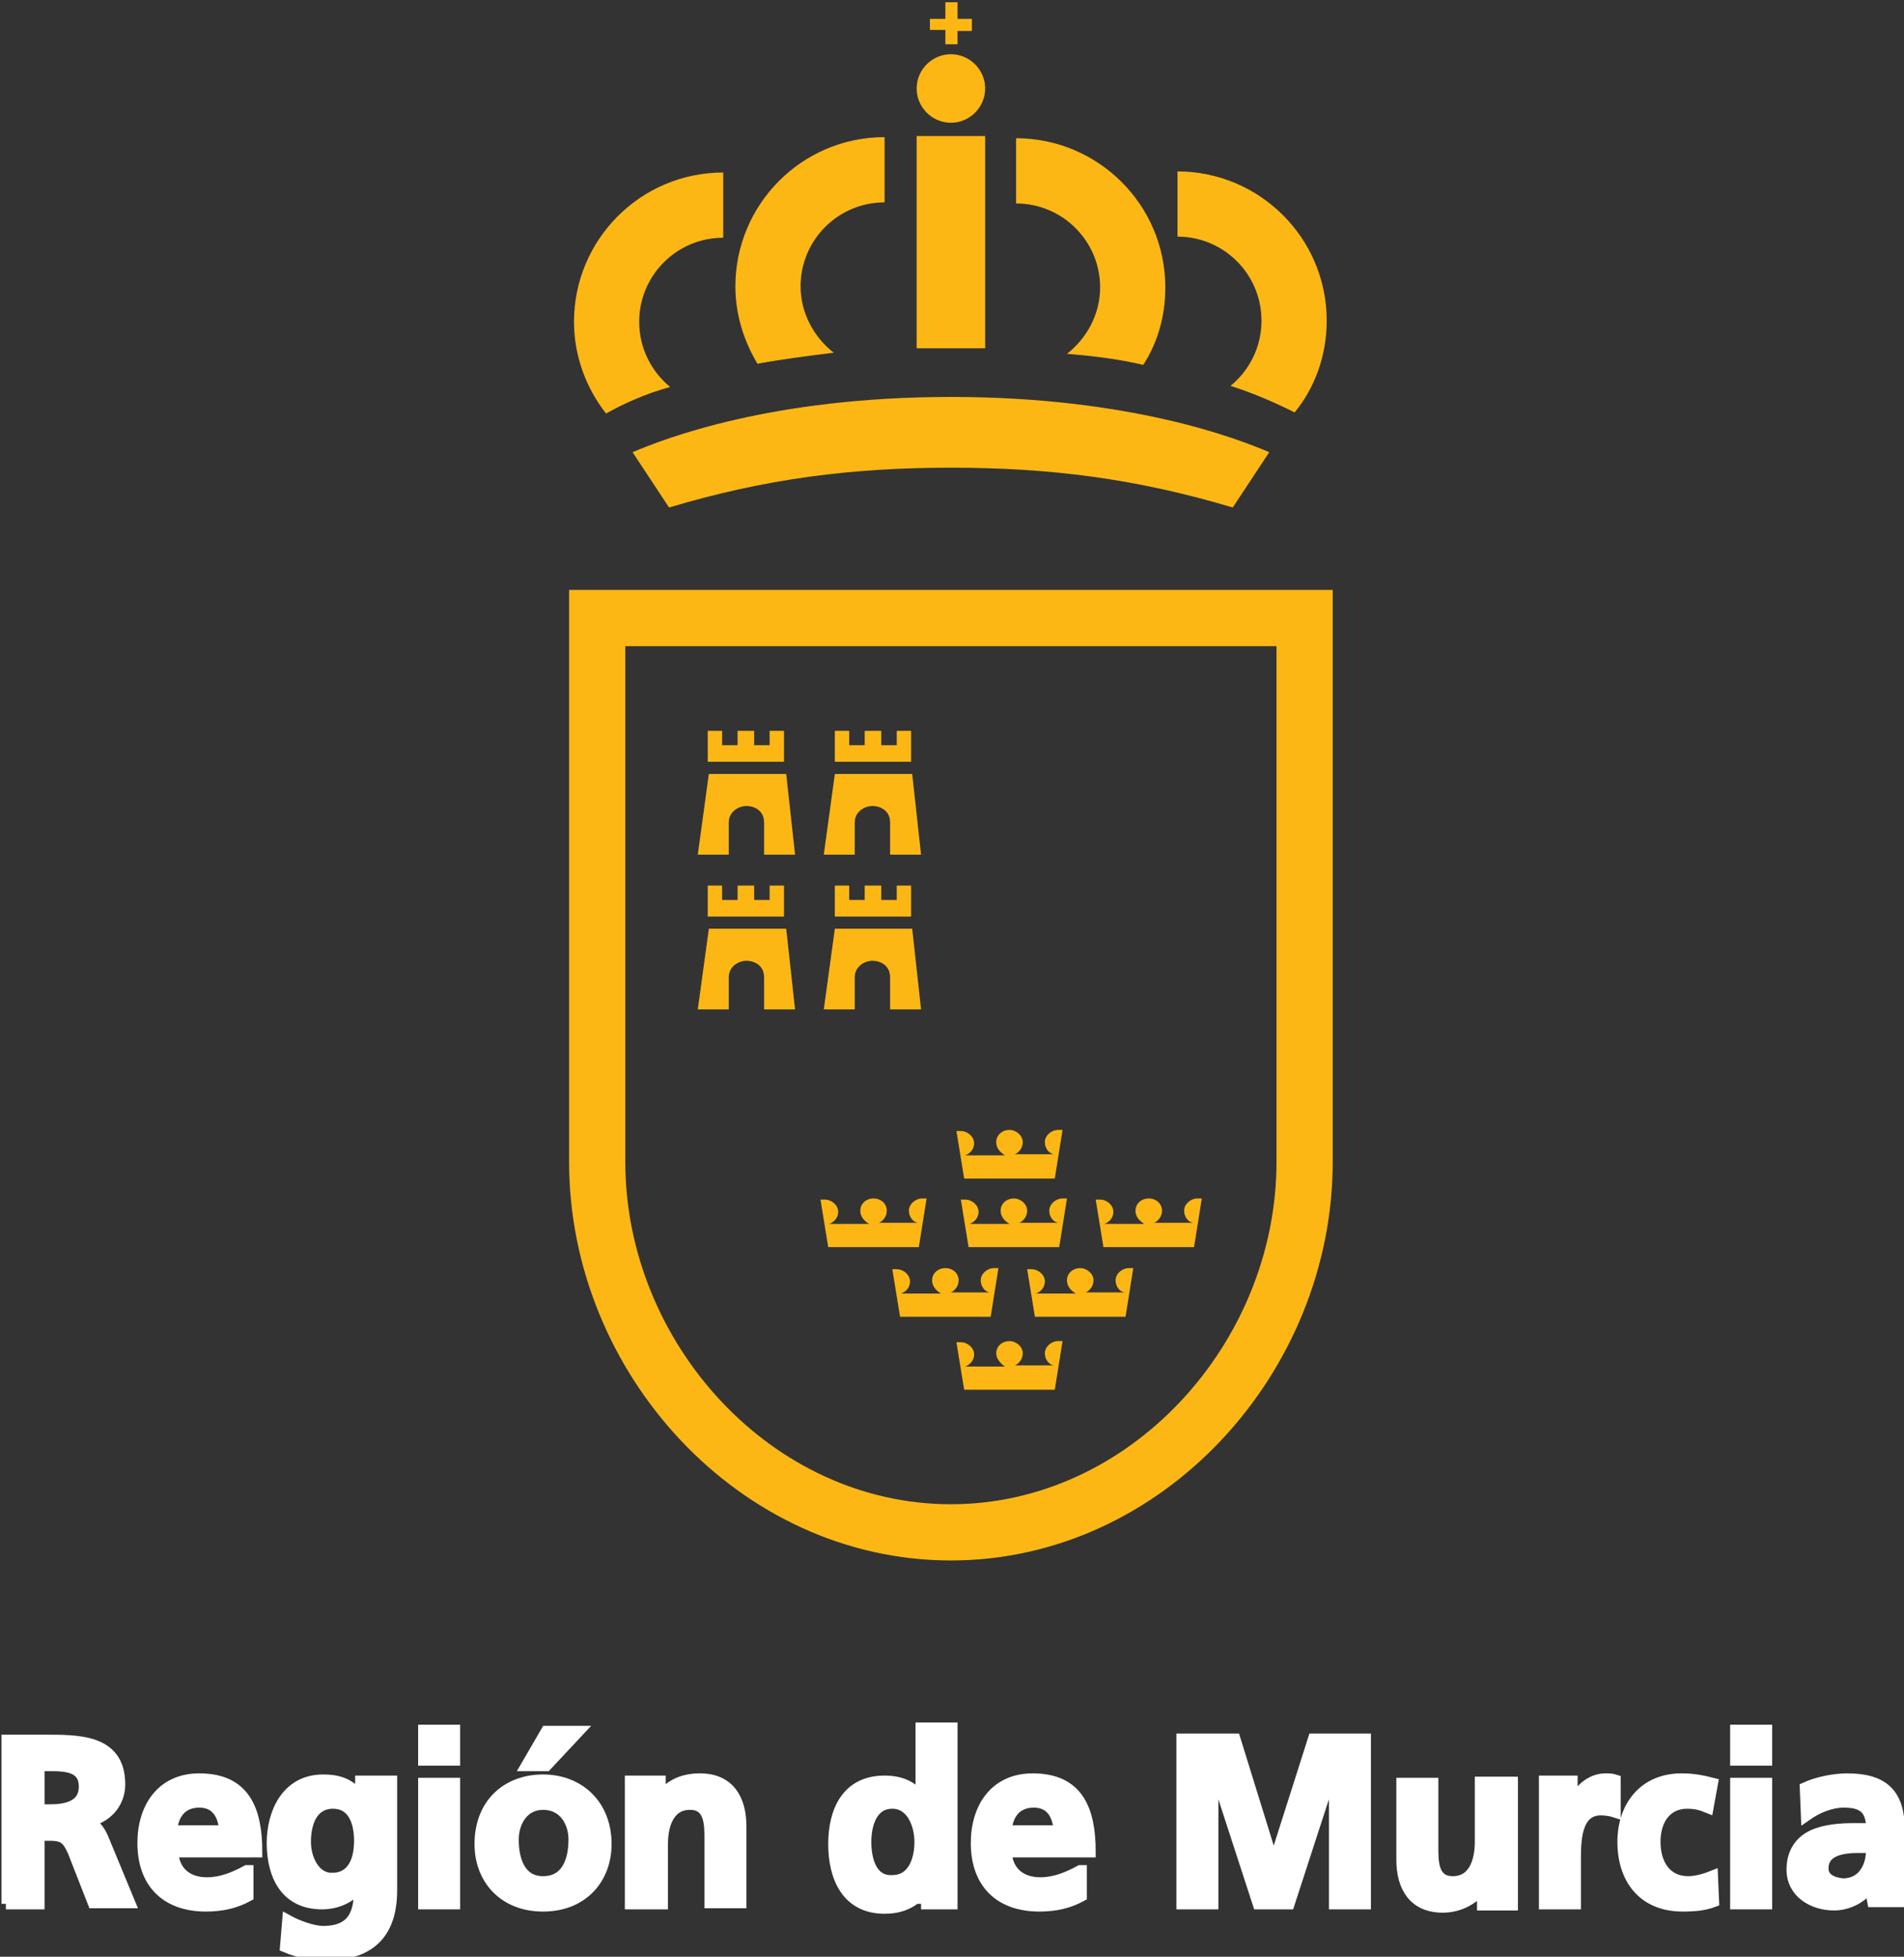
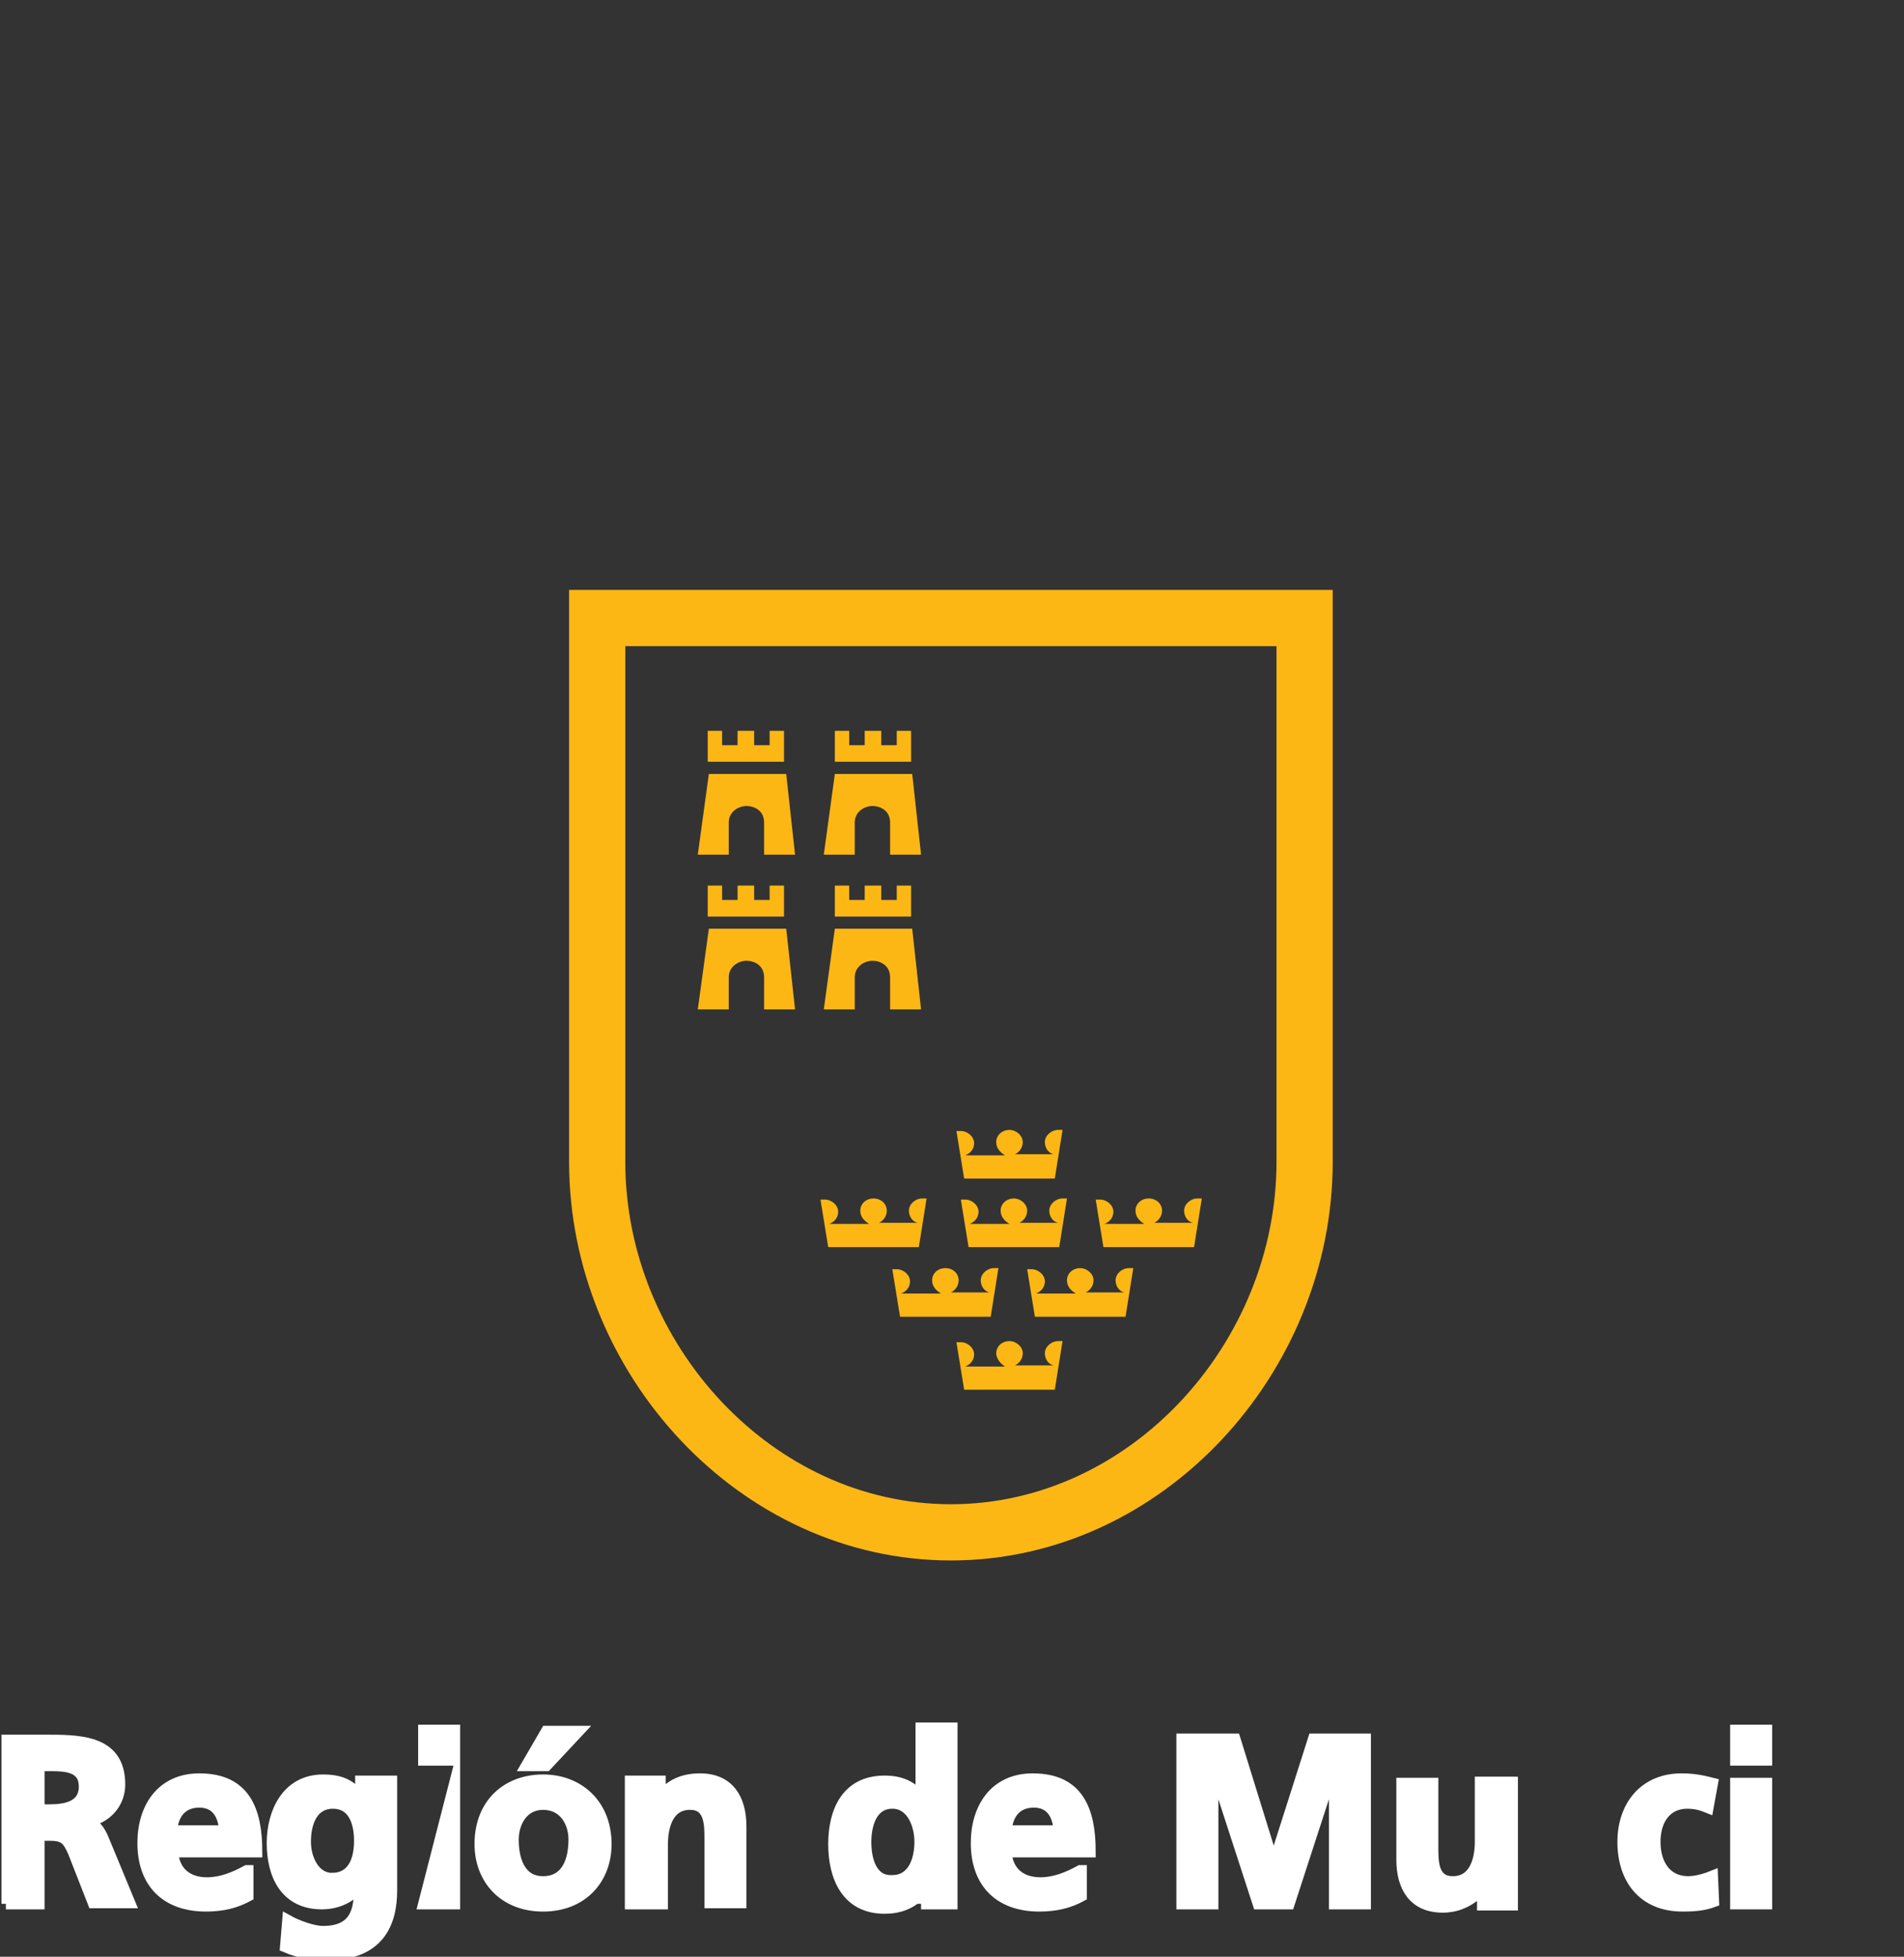
<svg xmlns="http://www.w3.org/2000/svg" xmlns:ns1="http://sodipodi.sourceforge.net/DTD/sodipodi-0.dtd" xmlns:ns2="http://www.inkscape.org/namespaces/inkscape" id="Capa_1" x="0px" y="0px" viewBox="0 0 97.327 100" xml:space="preserve" ns1:docname="Logo_carm_color.svg" ns2:version="0.92.1 r15371" width="97.327" height="100">
  <rect x="0" y="0" width="97.327" height="100" fill="#333333" stroke="none" />
  <defs id="defs47" />
  <style type="text/css" id="style2">	.st0{fill:#FFFFFF;stroke:#FFFFFF;stroke-miterlimit:10;}	.st1{fill:none;stroke:#FCB715;stroke-width:5.086;stroke-miterlimit:3.864;}	.st2{fill-rule:evenodd;clip-rule:evenodd;fill:#FCB715;}</style>
  <g id="g5160" transform="matrix(0.565,0,0,0.565,-119.819,-187.747)" ns2:export-filename="C:\Trabajo\Web Empleo\img\logo_carm.png" ns2:export-xdpi="96" ns2:export-ydpi="96">
    <g ns2:export-ydpi="96" ns2:export-xdpi="96" ns2:export-filename="C:\Trabajo\Web Empleo\img\logo_carm.png" id="g32">
      <path id="path4" d="m 215.6,492 h 1 c 1.5,0 3.1,0.1 3.1,1.9 0,1.8 -1.7,2.1 -3.1,2.1 h -1 z m -3,12.5 h 3 v -6.2 h 1 c 1.3,0 1.6,0.4 2.1,1.5 l 1.8,4.6 h 3.3 l -2.4,-5.8 c -0.3,-0.7 -0.8,-1.5 -1.6,-1.5 v 0 c 1.9,-0.3 3.1,-1.7 3.1,-3.4 0,-4.1 -3.8,-4 -7,-4 h -3.2 v 14.8 z" class="st0" ns2:connector-curvature="0" style="fill:#ffffff;stroke:#ffffff;stroke-miterlimit:10" />
      <path id="path6" d="m 227.6,497.9 c 0.1,-1.5 0.9,-2.6 2.5,-2.6 1.6,0 2.2,1.2 2.3,2.6 z m 6.8,3.6 c -1.1,0.6 -2.3,1.1 -3.6,1.1 -1.8,0 -3,-1 -3.1,-2.8 h 7.6 c 0,-3.8 -1.1,-6.6 -5.2,-6.6 -3.4,0 -5.1,2.6 -5.1,5.8 0,3.6 2.1,5.7 5.7,5.7 1.5,0 2.7,-0.3 3.8,-0.9 v -2.3 z" class="st0" ns2:connector-curvature="0" style="fill:#ffffff;stroke:#ffffff;stroke-miterlimit:10" />
      <path id="path8" d="m 242.1,502.2 c -1.6,0 -2.4,-1.8 -2.4,-3.3 0,-1.7 0.6,-3.5 2.5,-3.5 1.7,0 2.4,1.5 2.4,3.4 0,1.9 -0.7,3.4 -2.5,3.4 z m 2.6,-8.7 v 1.5 0 c -0.8,-1.3 -1.9,-1.7 -3.4,-1.7 -3.3,0 -4.6,3 -4.6,5.7 0,2.9 1.2,5.5 4.5,5.5 1.6,0 2.9,-0.8 3.4,-1.7 v 0 c 0,1.9 -0.1,4.2 -3.3,4.2 -0.9,0 -2.3,-0.5 -3.2,-1 l -0.2,2.4 c 1.4,0.6 2.7,0.7 3.8,0.7 4.6,0 5.8,-2.8 5.8,-5.8 v -9.9 h -2.8 z" class="st0" ns2:connector-curvature="0" style="fill:#ffffff;stroke:#ffffff;stroke-miterlimit:10" />
-       <path id="path10" d="m 250.4,504.5 h 2.8 v -10.9 h -2.8 z m 0,-13 h 2.8 v -2.7 h -2.8 z" class="st0" ns2:connector-curvature="0" style="fill:#ffffff;stroke:#ffffff;stroke-miterlimit:10" />
+       <path id="path10" d="m 250.4,504.5 h 2.8 v -10.9 z m 0,-13 h 2.8 v -2.7 h -2.8 z" class="st0" ns2:connector-curvature="0" style="fill:#ffffff;stroke:#ffffff;stroke-miterlimit:10" />
      <path id="path12" d="m 259.7,492 h 1.8 l 2.9,-3.1 h -2.9 z m -4.2,7.1 c 0,3.1 2.1,5.6 5.7,5.6 3.6,0 5.7,-2.5 5.7,-5.6 0,-3.6 -2.5,-5.8 -5.7,-5.8 -3.2,0 -5.7,2.1 -5.7,5.8 z m 3,-0.4 c 0,-1.6 0.9,-3.2 2.7,-3.2 1.9,0 2.8,1.6 2.8,3.2 0,1.8 -0.6,3.8 -2.8,3.8 -2.1,0 -2.7,-2 -2.7,-3.8 z" class="st0" ns2:connector-curvature="0" style="fill:#ffffff;stroke:#ffffff;stroke-miterlimit:10" />
      <path id="path14" d="m 269.2,504.5 h 2.8 v -5.4 c 0,-1.4 0.4,-3.6 2.5,-3.6 1.8,0 1.8,1.8 1.8,3.1 v 5.8 h 2.8 v -6.9 c 0,-2.5 -1.1,-4.3 -3.7,-4.3 -1.5,0 -2.7,0.5 -3.6,1.7 v 0 -1.5 h -2.7 v 11.1 z" class="st0" ns2:connector-curvature="0" style="fill:#ffffff;stroke:#ffffff;stroke-miterlimit:10" />
      <path id="path16" d="m 290.4,498.9 c 0,-1.5 0.5,-3.5 2.4,-3.5 1.8,0 2.5,2 2.5,3.5 0,1.6 -0.6,3.5 -2.5,3.5 -1.9,0.1 -2.4,-1.9 -2.4,-3.5 z m 5,5.6 h 2.8 v -15.9 h -2.8 v 6.3 0 c -0.8,-1 -1.8,-1.5 -3.3,-1.5 -3.4,0 -4.6,2.7 -4.6,5.7 0,3 1.2,5.8 4.6,5.8 1.3,0 2.5,-0.4 3.4,-1.5 v 0 1.1 z" class="st0" ns2:connector-curvature="0" style="fill:#ffffff;stroke:#ffffff;stroke-miterlimit:10" />
      <path id="path18" d="m 303.1,497.9 c 0.1,-1.5 0.9,-2.6 2.5,-2.6 1.6,0 2.2,1.2 2.3,2.6 z m 6.7,3.6 c -1.1,0.6 -2.3,1.1 -3.6,1.1 -1.8,0 -3,-1 -3.1,-2.8 h 7.6 c 0,-3.8 -1.1,-6.6 -5.2,-6.6 -3.4,0 -5.1,2.6 -5.1,5.8 0,3.6 2.1,5.7 5.7,5.7 1.5,0 2.7,-0.3 3.8,-0.9 v -2.3 z" class="st0" ns2:connector-curvature="0" style="fill:#ffffff;stroke:#ffffff;stroke-miterlimit:10" />
      <polygon id="polygon20" points="321.9,492.2 325.9,504.5 328.7,504.5 332.7,492.2 332.8,492.2 332.8,504.5 335.6,504.5 335.6,489.6 330.9,489.6 327.3,500.9 327.3,500.9 323.8,489.6 319,489.6 319,504.5 321.8,504.5 321.8,492.3 " class="st0" style="fill:#ffffff;stroke:#ffffff;stroke-miterlimit:10" />
      <path id="path22" d="M 348.8,493.5 H 346 v 5.4 c 0,1.4 -0.4,3.6 -2.5,3.6 -1.8,0 -1.8,-1.8 -1.8,-3.1 v -5.8 h -2.8 v 6.9 c 0,2.5 1.1,4.3 3.7,4.3 1.5,0 2.7,-0.7 3.6,-1.7 v 0 1.5 h 2.7 v -11.1 z" class="st0" ns2:connector-curvature="0" style="fill:#ffffff;stroke:#ffffff;stroke-miterlimit:10" />
-       <path id="path24" d="m 351.8,504.5 h 2.8 v -4 c 0,-1.6 0,-4.5 2.3,-4.5 0.5,0 1,0.1 1.3,0.2 v -2.9 c -0.3,-0.1 -0.6,-0.1 -0.9,-0.1 -1.7,0 -2.9,1.7 -3,2.7 v 0 -2.5 h -2.5 z" class="st0" ns2:connector-curvature="0" style="fill:#ffffff;stroke:#ffffff;stroke-miterlimit:10" />
      <path id="path26" d="m 367,493.6 c -0.8,-0.2 -1.6,-0.4 -2.8,-0.4 -3.4,0 -5.3,2.5 -5.3,5.7 0,3.3 1.8,5.8 5.4,5.8 1.2,0 2,-0.1 2.8,-0.4 L 367,502 c -0.5,0.2 -1.4,0.5 -2.2,0.5 -2,0 -3,-1.6 -3,-3.6 0,-2.1 1.1,-3.5 2.9,-3.5 0.9,0 1.4,0.2 1.9,0.4 z" class="st0" ns2:connector-curvature="0" style="fill:#ffffff;stroke:#ffffff;stroke-miterlimit:10" />
      <path id="path28" d="m 369.1,504.5 h 2.8 v -10.9 h -2.8 z m 0,-13 h 2.8 v -2.7 h -2.8 z" class="st0" ns2:connector-curvature="0" style="fill:#ffffff;stroke:#ffffff;stroke-miterlimit:10" />
-       <path id="path30" d="m 375.5,496.5 c 1,-0.7 2.2,-1.2 3.4,-1.2 1.7,0 2.5,0.6 2.5,2.4 h -1.6 c -1.2,0 -2.6,0.1 -3.7,0.6 -1.1,0.5 -1.9,1.5 -1.9,3.1 0,2.1 1.9,3.2 3.8,3.2 1.3,0 2.7,-0.7 3.4,-1.9 v 0 c 0,0.3 0,1.1 0.1,1.6 h 2.5 c -0.1,-0.8 -0.1,-1.6 -0.1,-2.4 0,-0.8 0,-1.6 0,-2.7 v -1.4 c 0,-3.2 -1.4,-4.6 -4.7,-4.6 -1.2,0 -2.7,0.3 -3.8,0.8 z m 1.5,4.8 c 0,-1.7 1.9,-1.9 3.2,-1.9 h 1.2 c 0,0.8 -0.1,1.6 -0.6,2.3 -0.4,0.6 -1.1,1 -2,1 -1,-0.1 -1.8,-0.5 -1.8,-1.4 z" class="st0" ns2:connector-curvature="0" style="fill:#ffffff;stroke:#ffffff;stroke-miterlimit:10" />
    </g>
    <g ns2:export-ydpi="96" ns2:export-xdpi="96" ns2:export-filename="C:\Trabajo\Web Empleo\img\logo_carm.png" id="g42">
      <path id="path34" d="m 330.1,388.2 v 49.2 c 0,17.7 -14.3,33.5 -32,33.5 -17.7,0 -32,-15.8 -32,-33.5 v -49.2 z" class="st1" ns2:connector-curvature="0" style="fill:none;stroke:#fcb715;stroke-width:5.086;stroke-miterlimit:3.864" />
      <path id="path36" d="m 302.2,454.7 c 0,-0.6 0.5,-1.1 1.2,-1.1 0.6,0 1.2,0.5 1.2,1.1 0,0.5 -0.3,0.9 -0.7,1.1 h 3.5 c -0.5,-0.1 -0.8,-0.6 -0.8,-1.1 0,-0.6 0.6,-1.1 1.2,-1.1 h 0.4 l -0.7,4.4 h -8.2 c 0,0 -0.7,-4.3 -0.7,-4.3 h 0.4 c 0.6,0 1.2,0.5 1.2,1.1 0,0.5 -0.3,0.9 -0.8,1.1 0,0 3.6,0 3.6,0 -0.5,-0.3 -0.8,-0.8 -0.8,-1.2 z m 12.6,-12.9 c 0,-0.6 0.5,-1.1 1.2,-1.1 0.7,0 1.2,0.5 1.2,1.1 0,0.5 -0.3,0.9 -0.7,1.1 h 3.5 c -0.5,-0.1 -0.8,-0.6 -0.8,-1.1 0,-0.6 0.6,-1.1 1.2,-1.1 h 0.4 l -0.7,4.4 h -8.2 c 0,0 -0.7,-4.3 -0.7,-4.3 h 0.4 c 0.6,0 1.2,0.5 1.2,1.1 0,0.5 -0.3,0.9 -0.8,1.1 0,0 3.6,0 3.6,0 -0.5,-0.3 -0.8,-0.7 -0.8,-1.2 z m -12.2,0 c 0,-0.6 0.5,-1.1 1.2,-1.1 0.6,0 1.2,0.5 1.2,1.1 0,0.5 -0.3,0.9 -0.7,1.1 h 3.5 c -0.5,-0.1 -0.8,-0.6 -0.8,-1.1 0,-0.6 0.6,-1.1 1.2,-1.1 h 0.4 l -0.7,4.4 h -8.2 c 0,0 -0.7,-4.3 -0.7,-4.3 h 0.4 c 0.6,0 1.2,0.5 1.2,1.1 0,0.5 -0.3,0.9 -0.8,1.1 0,0 3.6,0 3.6,0 -0.5,-0.3 -0.8,-0.7 -0.8,-1.2 z m -12.7,0 c 0,-0.6 0.5,-1.1 1.2,-1.1 0.7,0 1.2,0.5 1.2,1.1 0,0.5 -0.3,0.9 -0.7,1.1 h 3.5 c -0.5,-0.1 -0.8,-0.6 -0.8,-1.1 0,-0.6 0.6,-1.1 1.2,-1.1 h 0.4 l -0.7,4.4 H 287 c 0,0 -0.7,-4.3 -0.7,-4.3 h 0.4 c 0.6,0 1.2,0.5 1.2,1.1 0,0.5 -0.3,0.9 -0.8,1.1 0,0 3.6,0 3.6,0 -0.5,-0.3 -0.8,-0.7 -0.8,-1.2 z m 12.3,-6.2 c 0,-0.6 0.5,-1.1 1.2,-1.1 0.6,0 1.2,0.5 1.2,1.1 0,0.5 -0.3,0.9 -0.7,1.1 h 3.5 c -0.5,-0.1 -0.8,-0.6 -0.8,-1.1 0,-0.6 0.6,-1.1 1.2,-1.1 h 0.4 l -0.7,4.4 h -8.2 c 0,0 -0.7,-4.3 -0.7,-4.3 h 0.4 c 0.6,0 1.2,0.5 1.2,1.1 0,0.5 -0.3,0.9 -0.8,1.1 0,0 3.6,0 3.6,0 -0.5,-0.3 -0.8,-0.7 -0.8,-1.2 z m 6.4,12.5 c 0,-0.6 0.5,-1.1 1.2,-1.1 0.6,0 1.2,0.5 1.2,1.1 0,0.5 -0.3,0.9 -0.7,1.1 h 3.5 c -0.5,-0.1 -0.8,-0.6 -0.8,-1.1 0,-0.6 0.6,-1.1 1.2,-1.1 h 0.4 l -0.7,4.4 h -8.2 c 0,0 -0.7,-4.3 -0.7,-4.3 h 0.4 c 0.6,0 1.2,0.5 1.2,1.1 0,0.5 -0.3,0.9 -0.8,1.1 0,0 3.6,0 3.6,0 -0.5,-0.3 -0.8,-0.7 -0.8,-1.2 z m -12.2,0 c 0,-0.6 0.5,-1.1 1.2,-1.1 0.7,0 1.2,0.5 1.2,1.1 0,0.5 -0.3,0.9 -0.7,1.1 h 3.5 c -0.5,-0.1 -0.8,-0.6 -0.8,-1.1 0,-0.6 0.6,-1.1 1.2,-1.1 h 0.4 l -0.7,4.4 h -8.2 c 0,0 -0.7,-4.3 -0.7,-4.3 h 0.4 c 0.6,0 1.2,0.5 1.2,1.1 0,0.5 -0.3,0.9 -0.8,1.1 0,0 3.6,0 3.6,0 -0.5,-0.3 -0.8,-0.7 -0.8,-1.2 z" class="st2" ns2:connector-curvature="0" style="clip-rule:evenodd;fill:#fcb715;fill-rule:evenodd" />
      <path id="path38" d="m 291.1,415.2 h -3.5 v -2.8 h 1.3 v 1.3 h 1.4 v -1.3 h 1.5 v 1.3 h 1.4 v -1.3 h 1.3 v 2.8 z m -3.5,1.1 -1,7.3 h 2.8 v -2.9 c 0,-1 0.9,-1.5 1.6,-1.5 0.7,0 1.6,0.4 1.6,1.5 v 2.9 h 2.8 l -0.8,-7.3 z m -8,-1.1 h -3.5 v -2.8 h 1.3 v 1.3 h 1.4 v -1.3 h 1.5 v 1.3 h 1.4 v -1.3 h 1.3 v 2.8 z m -3.4,1.1 -1,7.3 h 2.8 v -2.9 c 0,-1 0.9,-1.5 1.6,-1.5 0.7,0 1.6,0.4 1.6,1.5 v 2.9 h 2.8 l -0.8,-7.3 z m 14.9,-15.1 h -3.5 v -2.8 h 1.3 v 1.3 h 1.4 v -1.3 h 1.5 v 1.3 h 1.4 v -1.3 h 1.3 v 2.8 z m -3.5,1.1 -1,7.3 h 2.8 v -2.9 c 0,-1 0.9,-1.5 1.6,-1.5 0.7,0 1.6,0.4 1.6,1.5 v 2.9 h 2.8 l -0.8,-7.3 z m -8,-1.1 h -3.5 v -2.8 h 1.3 v 1.3 h 1.4 v -1.3 h 1.5 v 1.3 h 1.4 v -1.3 h 1.3 v 2.8 z m -3.4,1.1 -1,7.3 h 2.8 v -2.9 c 0,-1 0.9,-1.5 1.6,-1.5 0.7,0 1.6,0.4 1.6,1.5 v 2.9 h 2.8 l -0.8,-7.3 z" class="st2" ns2:connector-curvature="0" style="clip-rule:evenodd;fill:#fcb715;fill-rule:evenodd" />
-       <path id="path40" d="m 266.9,369.7 c -1.8,-2.3 -2.9,-5.2 -2.9,-8.3 0,-7.4 6,-13.5 13.5,-13.5 v 5.9 c -4.2,0 -7.6,3.4 -7.6,7.6 0,2.4 1.1,4.5 2.8,5.9 -2.2,0.6 -4.2,1.5 -5.8,2.4 z m 41.7,-5.4 c 1.8,-1.4 3,-3.6 3,-6 0,-4.2 -3.4,-7.6 -7.6,-7.6 v -5.9 c 7.4,0 13.5,6 13.5,13.5 0,2.6 -0.7,5 -2,7 -2.1,-0.5 -4.4,-0.8 -6.9,-1 z m 14.8,2.9 c 1.7,-1.4 2.8,-3.5 2.8,-5.9 0,-4.2 -3.4,-7.6 -7.6,-7.6 v -5.9 c 7.4,0 13.5,6 13.5,13.5 0,3.2 -1.1,6.1 -2.9,8.3 -1.6,-0.8 -3.6,-1.7 -5.8,-2.4 z M 295,344.6 h 6.2 v 19.2 c -1,0 -2,0 -3.1,0 -1,0 -2.1,0 -3.1,0 z m -14.4,20.6 c -1.2,-2 -2,-4.4 -2,-7 0,-7.4 6,-13.5 13.5,-13.5 v 5.9 c -4.2,0 -7.6,3.4 -7.6,7.6 0,2.4 1.2,4.6 3,6 -2.4,0.3 -4.8,0.6 -6.9,1 z m 17,-32.7 h 1.1 v 1.5 h 1.3 v 1.1 h -1.3 v 1.2 h -1.1 V 335 h -1.4 v -1 h 1.4 z m -2.6,7.8 c 0,-1.7 1.4,-3.1 3.1,-3.1 1.7,0 3.1,1.4 3.1,3.1 0,1.7 -1.4,3.1 -3.1,3.1 -1.7,0 -3.1,-1.4 -3.1,-3.1 z m 3.1,27.9 c 16.3,0 26,3.8 28.8,5 l -3.3,5 c -8.7,-2.6 -16.5,-3.6 -25.5,-3.6 -9,0 -16.8,1 -25.5,3.6 l -3.3,-5 c 2.8,-1.2 12.5,-5 28.8,-5 z" class="st2" ns2:connector-curvature="0" style="clip-rule:evenodd;fill:#fcb715;fill-rule:evenodd" />
    </g>
  </g>
</svg>